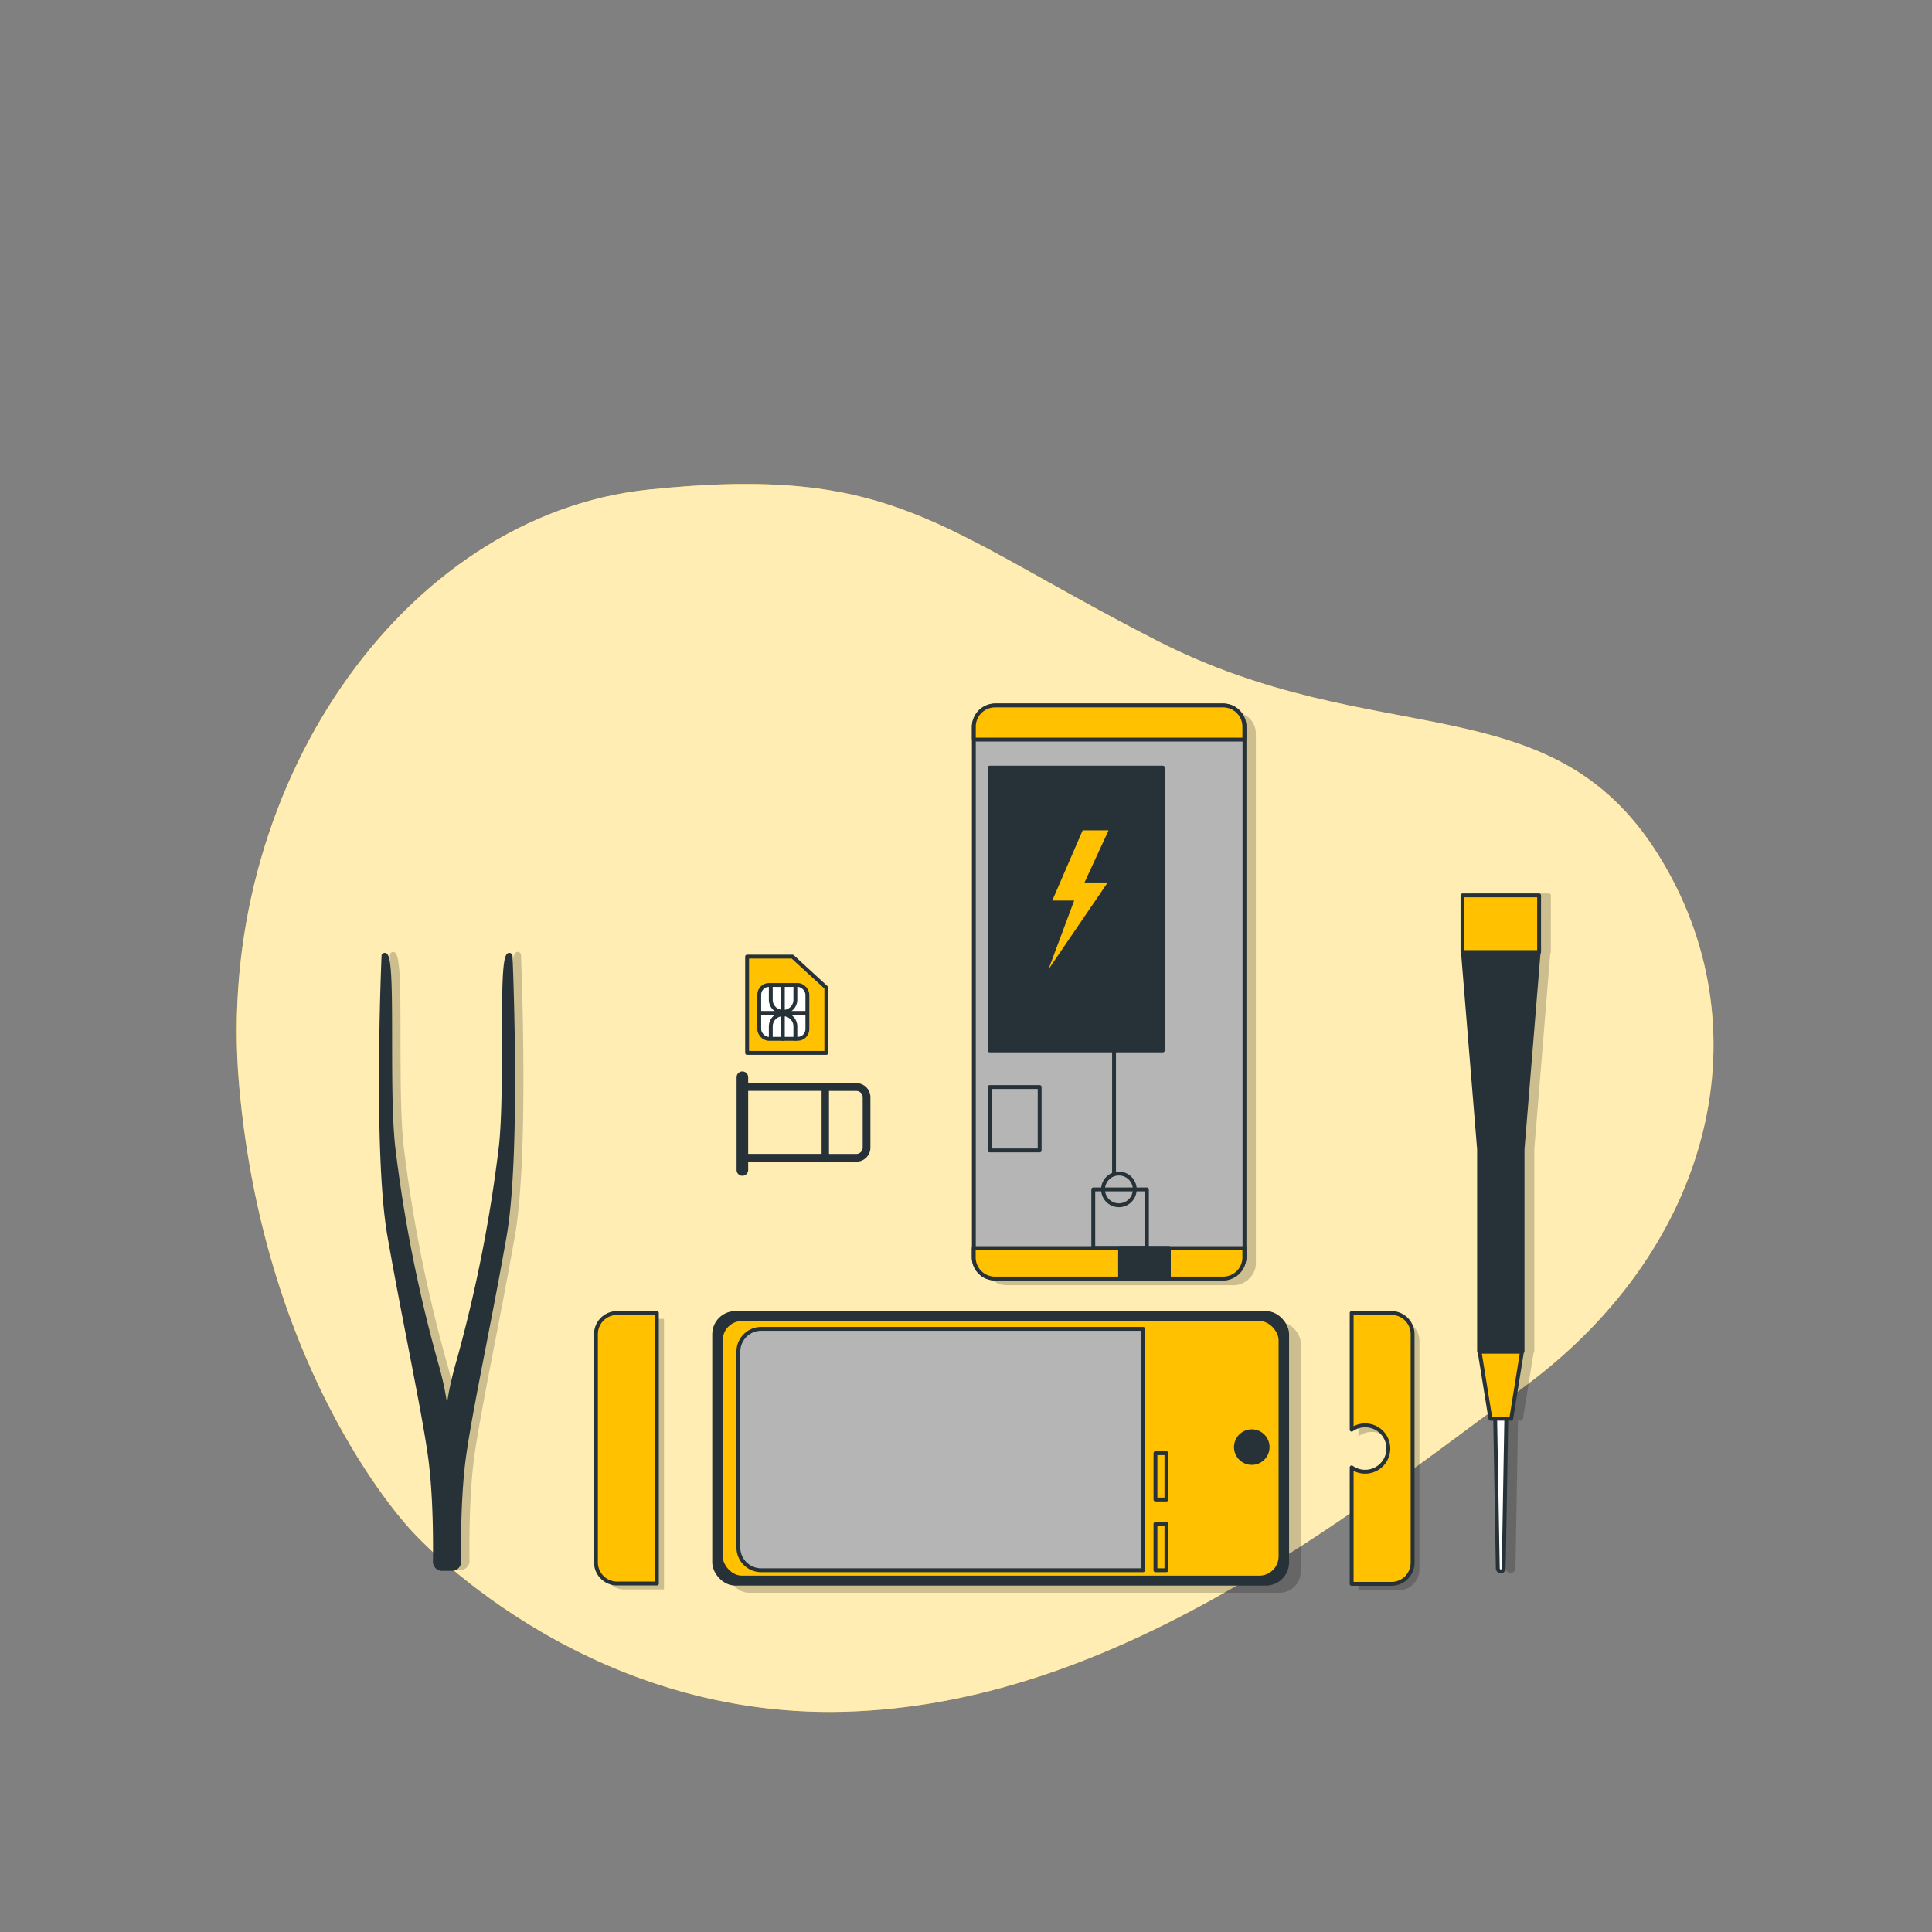
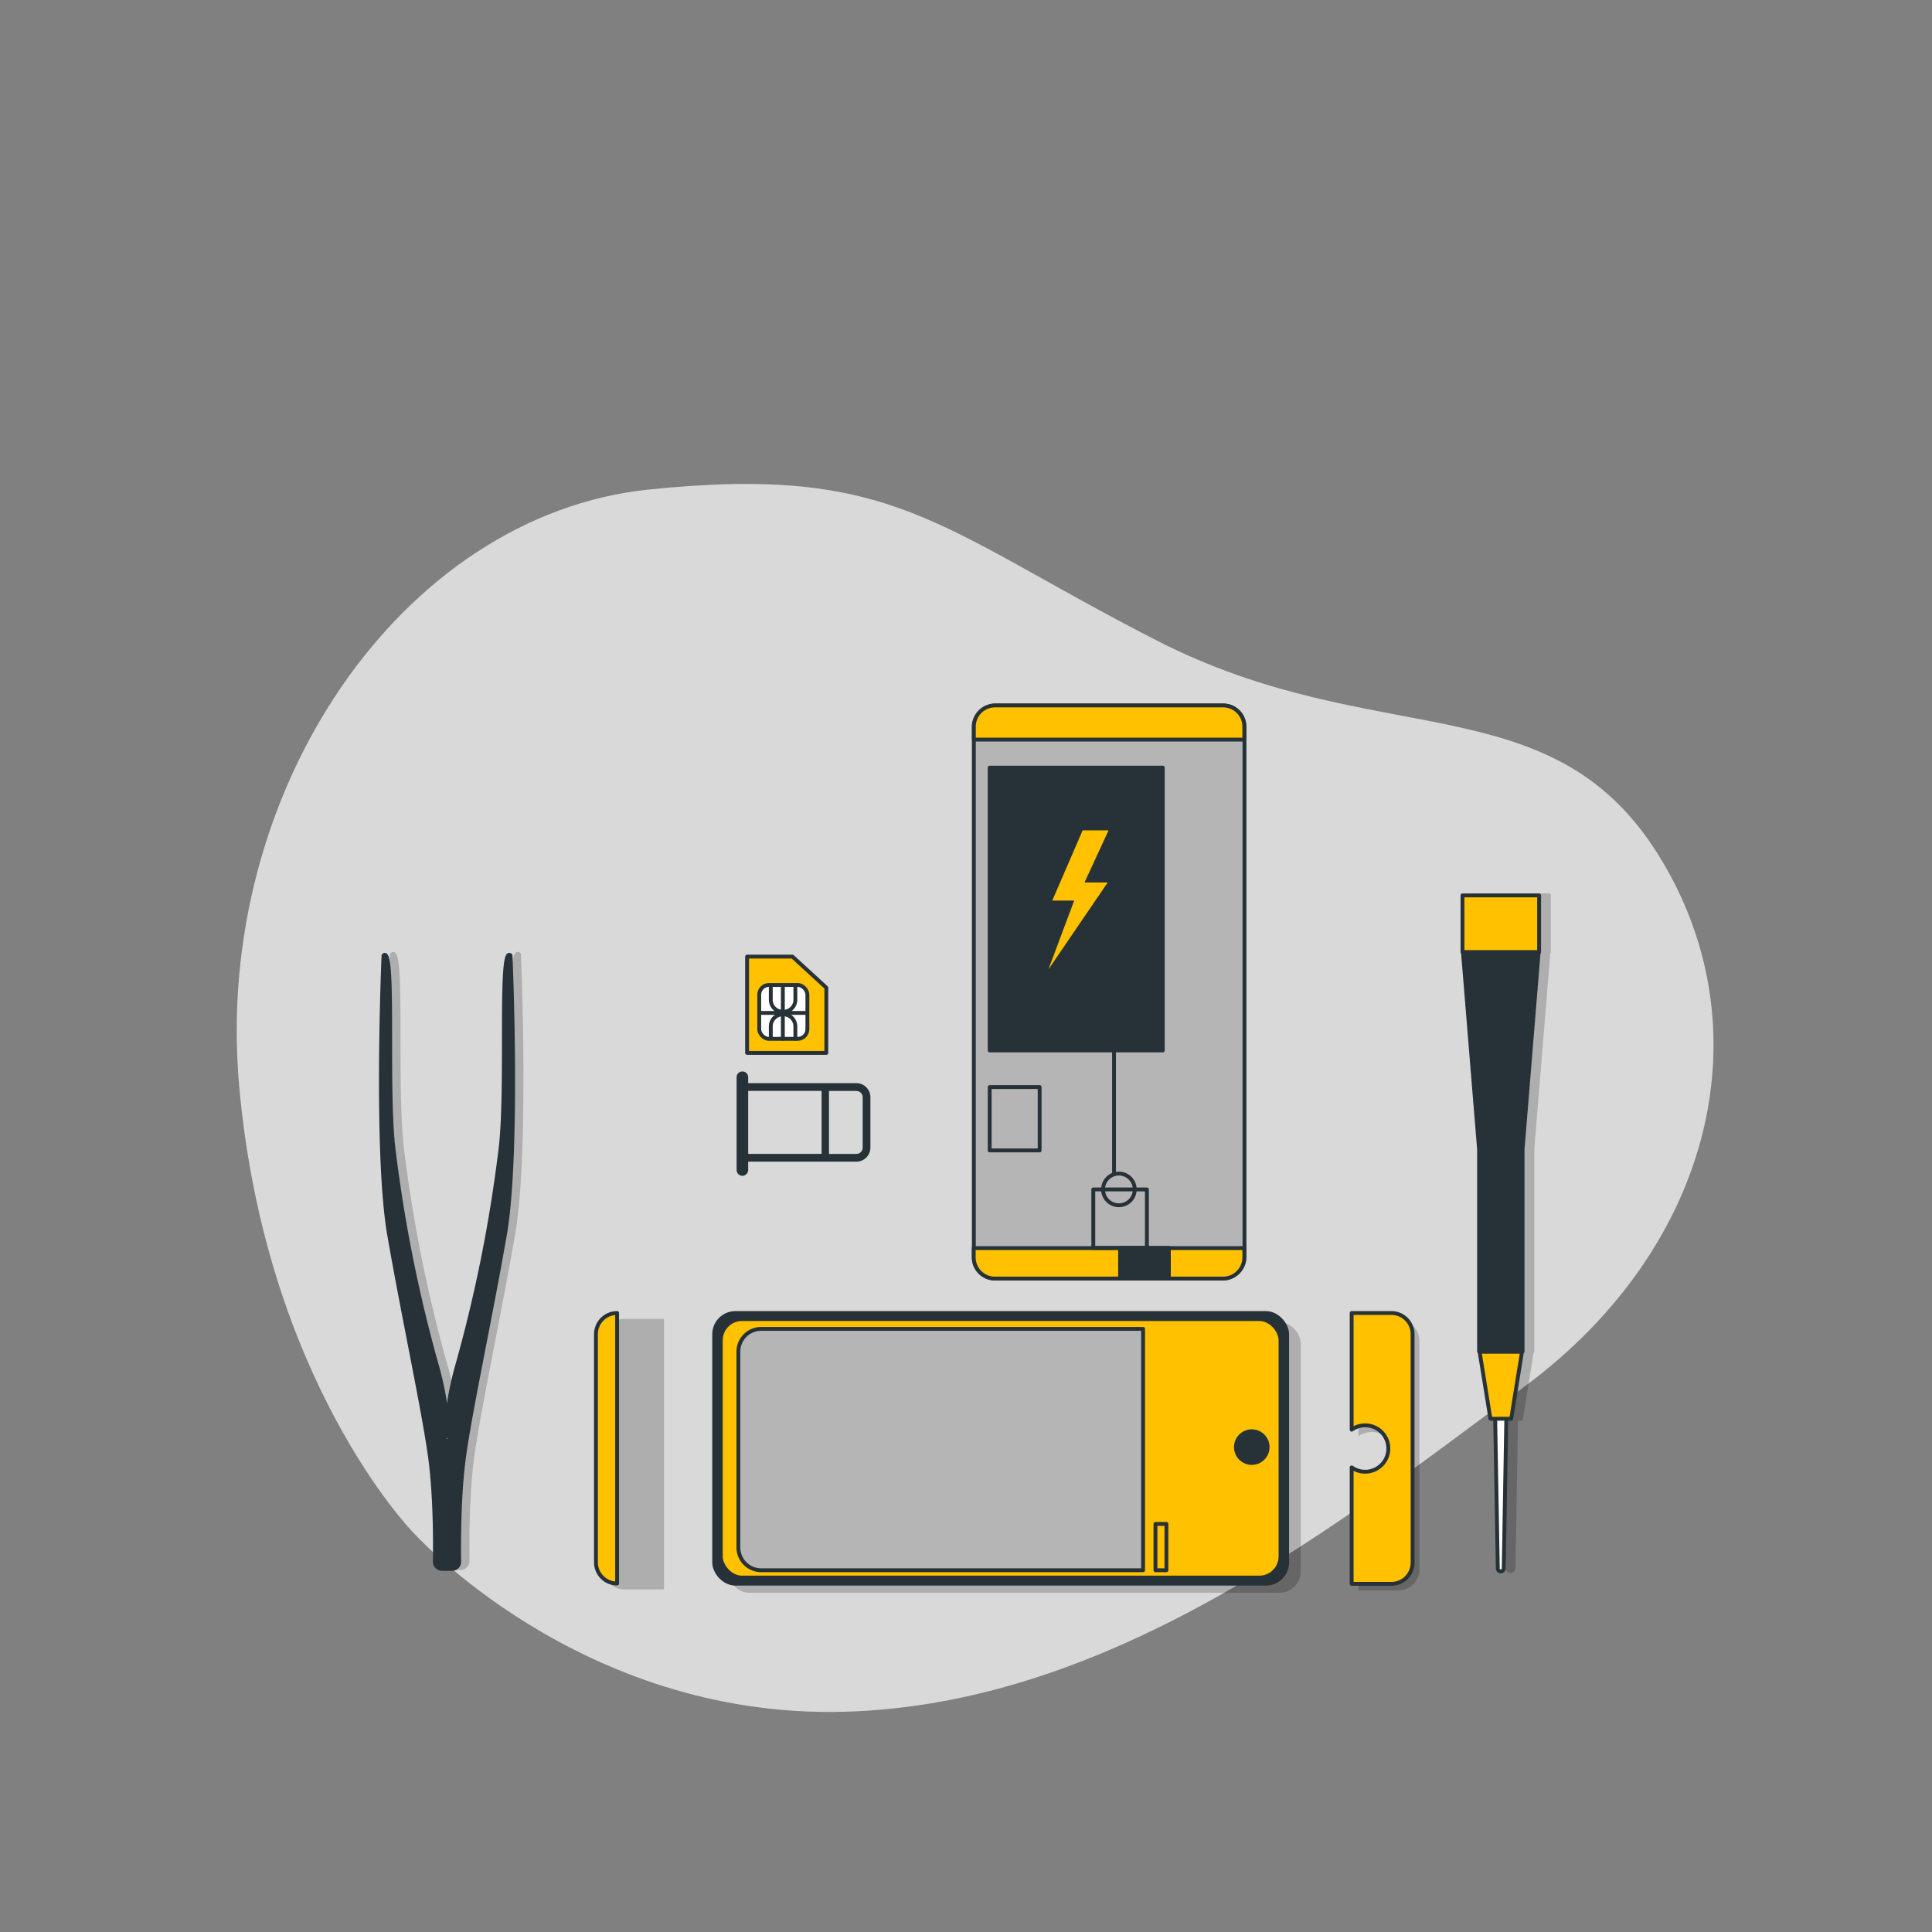
<svg xmlns="http://www.w3.org/2000/svg" viewBox="0 0 500 500">
  <rect x="0" y="0" width="500" height="500" fill="#808080" stroke="none" />
  <defs>
    <clipPath id="freepik--clip-path--inject-33">
      <path d="M366.86,219.8s-4.73,4.1-6.62,8.83-1.58,9.47-6.31,11-7.57,0-7.57,0,3.78-9.46,6-12.62S366.86,219.8,366.86,219.8Z" style="fill:none;stroke:#263238;stroke-linecap:round;stroke-linejoin:round" />
    </clipPath>
    <clipPath id="freepik--clip-path-2--inject-33">
      <path d="M355.38,80.56s-11.86,30.71-16.59,39.23-10.73,11-17.67,13.88-26.5,15.14-28.4,19.88-4.1,18.93-6,23.66-5.68,7.25-11.36,8.83-11.67,2.53-10.72,5.36,10.09,4.74,19.24,3.48,12.62-3.79,15.46-7.58,7.57-12,9.46-12.93l1.9-1s-.32,33.76.31,37.86-2.84,18.3-9.78,35.34-1.89,28.39.32,30.6,6.62,2.21,7.57,1.26.32-13.57,2.21-21.77,12.93-30,16.09-34.39a114.86,114.86,0,0,0,6.62-11,136.58,136.58,0,0,1-7.88,30c-6.31,16.41-12.94,27.13-14.2,31.87s3.47,7.57,6.31,6.31,8.83-13.89,11-18.3S337.84,246,337.84,246A10.11,10.11,0,0,0,347,242.2c3.78-4.73,9.78-14.51,9.78-14.51s8.83-4.74,10.09-7.89,3.47-33.76,5.37-44.49,7.25-33.75,10.09-42.9,23.54-48.69,23.54-48.69" style="fill:#fff;stroke:#263238;stroke-linecap:round;stroke-linejoin:round" />
    </clipPath>
    <clipPath id="freepik--clip-path-3--inject-33">
      <path d="M168.39,83s10.76,38.4,13,43.13,14.19,12.3,16.4,22.71,5.05,14.83,7.57,22.72,4.74,7.89.95,14.51-4.42,10.73-1.89,14.83,15.46,9.46,13.88,12.62-3.16,4.1-4.42,4.1h-1.26s2.84,10.41,1.26,14.2-5.36,6.31-6.62,4.41-3.47-4.73-3.47-4.73,2.52,5.05-.63,5.68-3.79-.31-8.52-2.52-15.46-4.42-15.46-4.42-12.62,5-16.72,6.31-9.15-.32-9.15-.32-13.57,5.37-15.78,1-3.78-22.71-4.73-26.18-4.1-6.31-3.47-11.68,2.21-8.52,2.53-10.72,8.51-42.28,8.51-51.11-15.45-53-15.45-53" style="fill:#fff;stroke:#263238;stroke-linecap:round;stroke-linejoin:round" />
    </clipPath>
  </defs>
  <g id="freepik--background-simple--inject-33">
-     <path d="M106.65,396.3S149.73,444.85,218.47,443s127.66-48.15,176.38-84.39,62.14-93,34.23-137.53-72.89-26.18-129.84-55.38-67.69-45.61-131.39-39S55.17,204.48,61.88,280.8,106.65,396.3,106.65,396.3Z" style="fill:#FFC100" />
    <path d="M106.65,396.3S149.73,444.85,218.47,443s127.66-48.15,176.38-84.39,62.14-93,34.23-137.53-72.89-26.18-129.84-55.38-67.69-45.61-131.39-39S55.17,204.48,61.88,280.8,106.65,396.3,106.65,396.3Z" style="fill:#fff;opacity:0.7" />
  </g>
  <g id="freepik--Device--inject-33">
-     <rect x="215.84" y="223.45" width="148.28" height="70.04" rx="5.49" transform="translate(548.46 -31.51) rotate(90)" style="opacity:0.2" />
    <rect x="212.91" y="221.69" width="148.28" height="70.04" rx="5.49" transform="translate(543.76 -30.33) rotate(90)" style="fill:#b5b5b5;stroke:#263238;stroke-linecap:round;stroke-linejoin:round" />
    <path d="M316.58,182.57H257.51a5.48,5.48,0,0,0-5.48,5.49v3.34h70v-3.34A5.48,5.48,0,0,0,316.58,182.57Z" style="fill:#FFC100;stroke:#263238;stroke-linecap:round;stroke-linejoin:round" />
    <rect x="256.13" y="198.66" width="44.8" height="73.19" style="fill:#263238;stroke:#263238;stroke-linecap:round;stroke-linejoin:round" />
    <path d="M252,323v2.4a5.48,5.48,0,0,0,5.48,5.49h59.07a5.48,5.48,0,0,0,5.48-5.49V323Z" style="fill:#FFC100;stroke:#263238;stroke-linecap:round;stroke-linejoin:round" />
    <rect x="282.94" y="307.82" width="13.88" height="15.14" style="fill:none;stroke:#263238;stroke-linecap:round;stroke-linejoin:round" />
    <path d="M293.67,307.82a4.1,4.1,0,1,0-4.1,4.1A4.1,4.1,0,0,0,293.67,307.82Z" style="fill:none;stroke:#263238;stroke-linecap:round;stroke-linejoin:round" />
    <line x1="288.31" y1="303.72" x2="288.31" y2="271.85" style="fill:#fff;stroke:#263238;stroke-linecap:round;stroke-linejoin:round" />
    <rect x="256.13" y="281.32" width="12.93" height="16.41" style="fill:none;stroke:#263238;stroke-linecap:round;stroke-linejoin:round" />
    <rect x="289.88" y="322.96" width="12.62" height="7.89" style="fill:#263238;stroke:#263238;stroke-linecap:round;stroke-linejoin:round" />
    <polygon points="286.9 214.89 280.19 214.89 272.33 233.06 278 233.06 271.33 250.89 286.67 228.39 280.67 228.39 286.9 214.89" style="fill:#FFC100" />
    <path d="M161.55,341.34h10.29v70H161.55a5.48,5.48,0,0,1-5.48-5.48V346.83A5.48,5.48,0,0,1,161.55,341.34Z" style="opacity:0.2" />
-     <path d="M159.71,339.81H170v70H159.71a5.48,5.48,0,0,1-5.48-5.49V345.29A5.48,5.48,0,0,1,159.71,339.81Z" style="fill:#FFC100;stroke:#263238;stroke-linecap:round;stroke-linejoin:round" />
+     <path d="M159.71,339.81v70H159.71a5.48,5.48,0,0,1-5.48-5.49V345.29A5.48,5.48,0,0,1,159.71,339.81Z" style="fill:#FFC100;stroke:#263238;stroke-linecap:round;stroke-linejoin:round" />
    <path d="M361.86,341.57H351.57v30.14a6,6,0,1,1,0,9.76v30.14h10.29a5.49,5.49,0,0,0,5.49-5.49V347.06A5.49,5.49,0,0,0,361.86,341.57Z" style="opacity:0.2" />
    <path d="M360.1,339.81H349.81V370a6,6,0,1,1,0,9.76v30.14H360.1a5.48,5.48,0,0,0,5.48-5.49V345.29A5.48,5.48,0,0,0,360.1,339.81Z" style="fill:#FFC100;stroke:#263238;stroke-linecap:round;stroke-linejoin:round" />
    <rect x="188.35" y="342.16" width="148.28" height="70.04" rx="5.49" style="opacity:0.2" />
    <rect x="184.83" y="339.81" width="148.28" height="70.04" rx="5.49" style="fill:#263238;stroke:#263238;stroke-linecap:round;stroke-linejoin:round" />
    <rect x="186.54" y="341.38" width="144.86" height="66.9" rx="5.49" style="fill:#FFC100;stroke:#263238;stroke-linecap:round;stroke-linejoin:round" />
    <path d="M197,343.91h98.83a0,0,0,0,1,0,0v62.47a0,0,0,0,1,0,0H197a5.91,5.91,0,0,1-5.91-5.91V349.82A5.91,5.91,0,0,1,197,343.91Z" style="fill:#b5b5b5;stroke:#263238;stroke-linecap:round;stroke-linejoin:round" />
    <circle cx="323.96" cy="374.51" r="4.1" style="fill:#263238;stroke:#263238;stroke-linecap:round;stroke-linejoin:round" />
    <rect x="299.03" y="394.39" width="2.84" height="11.99" style="fill:none;stroke:#263238;stroke-linecap:round;stroke-linejoin:round" />
-     <rect x="299.03" y="376.09" width="2.84" height="11.99" style="fill:none;stroke:#263238;stroke-linecap:round;stroke-linejoin:round" />
    <path d="M221.63,280.32h-28v-1.53a1.5,1.5,0,0,0-3,0v24a1.5,1.5,0,0,0,3,0v-2.15h28a3.64,3.64,0,0,0,3.63-3.64V284A3.64,3.64,0,0,0,221.63,280.32Zm-28,2h19v16.3h-19ZM223.26,297a1.64,1.64,0,0,1-1.63,1.64h-7.09v-16.3h7.09a1.63,1.63,0,0,1,1.63,1.63Z" style="fill:#263238" />
    <polygon points="205.08 247.56 193.35 247.56 193.35 272.49 213.85 272.49 213.85 255.61 205.08 247.56" style="fill:#FFC100;stroke:#263238;stroke-linecap:round;stroke-linejoin:round" />
    <rect x="196.49" y="254.91" width="12.46" height="13.94" rx="2.51" style="fill:#fff;stroke:#263238;stroke-linecap:round;stroke-linejoin:round" />
    <line x1="202.6" y1="255.16" x2="202.6" y2="268.86" style="fill:none;stroke:#263238;stroke-linecap:round;stroke-linejoin:round" />
    <line x1="196.49" y1="262.14" x2="208.82" y2="262.14" style="fill:none;stroke:#263238;stroke-linecap:round;stroke-linejoin:round" />
    <path d="M199.48,268.74v-3.11a3.12,3.12,0,0,1,3.12-3.12h.11a3.13,3.13,0,0,1,3.13,3.12v3.22" style="fill:none;stroke:#263238;stroke-linecap:round;stroke-linejoin:round" />
    <path d="M205.84,255.63v3.11a3.13,3.13,0,0,1-3.13,3.12h-.11a3.12,3.12,0,0,1-3.12-3.12v-3.22" style="fill:none;stroke:#263238;stroke-linecap:round;stroke-linejoin:round" />
  </g>
  <g id="freepik--tool-2--inject-33">
    <path d="M401.36,231.73a.5.5,0,0,0-.5-.5H381a.51.51,0,0,0-.5.5V246.4a.51.51,0,0,0,.15.35l4.13,50.61a.17.17,0,0,0,0,.07v52.32a.48.48,0,0,0,.18.38l2.77,17.12a.5.5,0,0,0,.49.42H389l.67,38.25a1.27,1.27,0,0,0,2.53,0l.66-38.26h.77a.51.51,0,0,0,.5-.42l2.76-17.12a.49.49,0,0,0,.19-.38V297.43a.17.17,0,0,1,0-.07l4.13-50.61a.5.5,0,0,0,.14-.35Z" style="opacity:0.2" />
    <path d="M388.39,406.67h0a.77.77,0,0,1-.76-.75l-.74-42.25h3l-.73,42.25A.77.77,0,0,1,388.39,406.67Z" style="fill:#fff;stroke:#263238;stroke-miterlimit:10" />
    <polygon points="398.2 246.44 378.61 246.44 382.77 297.32 382.78 297.32 382.78 349.75 394.04 349.75 394.04 297.32 394.05 297.32 398.2 246.44" style="fill:#263238;stroke:#263238;stroke-linecap:round;stroke-linejoin:round" />
    <rect x="378.49" y="231.73" width="19.83" height="14.66" style="fill:#FFC100;stroke:#263238;stroke-linecap:round;stroke-linejoin:round" />
    <polygon points="391.1 367.17 385.72 367.17 382.92 349.83 393.89 349.83 391.1 367.17" style="fill:#FFC100;stroke:#263238;stroke-linecap:round;stroke-linejoin:round" />
  </g>
  <g id="freepik--tool-1--inject-33">
    <path d="M134.82,247a.53.53,0,0,0-.15-.33.88.88,0,0,0-1-.27c-1.44.6-1.58,6.62-1.6,22.4,0,9.52,0,20.32-.77,27.42a374.89,374.89,0,0,1-11,55.66A76.9,76.9,0,0,0,117.88,363a78.29,78.29,0,0,0-2.46-11.09,373.64,373.64,0,0,1-11-55.66c-.75-7.1-.76-17.9-.77-27.42,0-15.78-.15-21.8-1.59-22.4a.9.9,0,0,0-1,.27.47.47,0,0,0-.14.33c0,.51-2.21,51.3,1.5,72.61,1.66,9.5,3.52,19.08,5.32,28.34,2.26,11.63,4.21,21.68,5.18,28.64,1.38,9.88,1.36,22.39,1.28,27.31a2.36,2.36,0,0,0,2.35,2.37h2.62a2.34,2.34,0,0,0,2.34-2.37c-.07-4.92-.1-17.42,1.28-27.31,1-7,2.93-17,5.19-28.64,1.79-9.26,3.65-18.84,5.31-28.34C137,298.3,134.84,247.51,134.82,247ZM117.88,371.75a3.19,3.19,0,0,0,.1.35l-.1.09-.1-.09C117.81,372,117.84,371.89,117.88,371.75Z" style="opacity:0.2" />
    <path d="M132.13,247.28c-3-3-.75,32.75-2.5,49.25a372.77,372.77,0,0,1-11,55.75c-4.5,15.5-2.25,20.25-2.25,20.25l-.69.56c-.39-.33-.69-.56-.69-.56s2.25-4.75-2.25-20.25a372.77,372.77,0,0,1-11-55.75c-1.75-16.5.5-52.25-2.5-49.25,0,0-2.25,51,1.5,72.5s8.75,44.5,10.5,57c1.4,10,1.36,22.68,1.29,27.38a1.84,1.84,0,0,0,1.84,1.87H117a1.84,1.84,0,0,0,1.84-1.87c-.07-4.7-.1-17.4,1.29-27.38,1.75-12.5,6.75-35.5,10.5-57S132.13,247.28,132.13,247.28Z" style="fill:#263238;stroke:#263238;stroke-linecap:round;stroke-linejoin:round" />
  </g>
</svg>